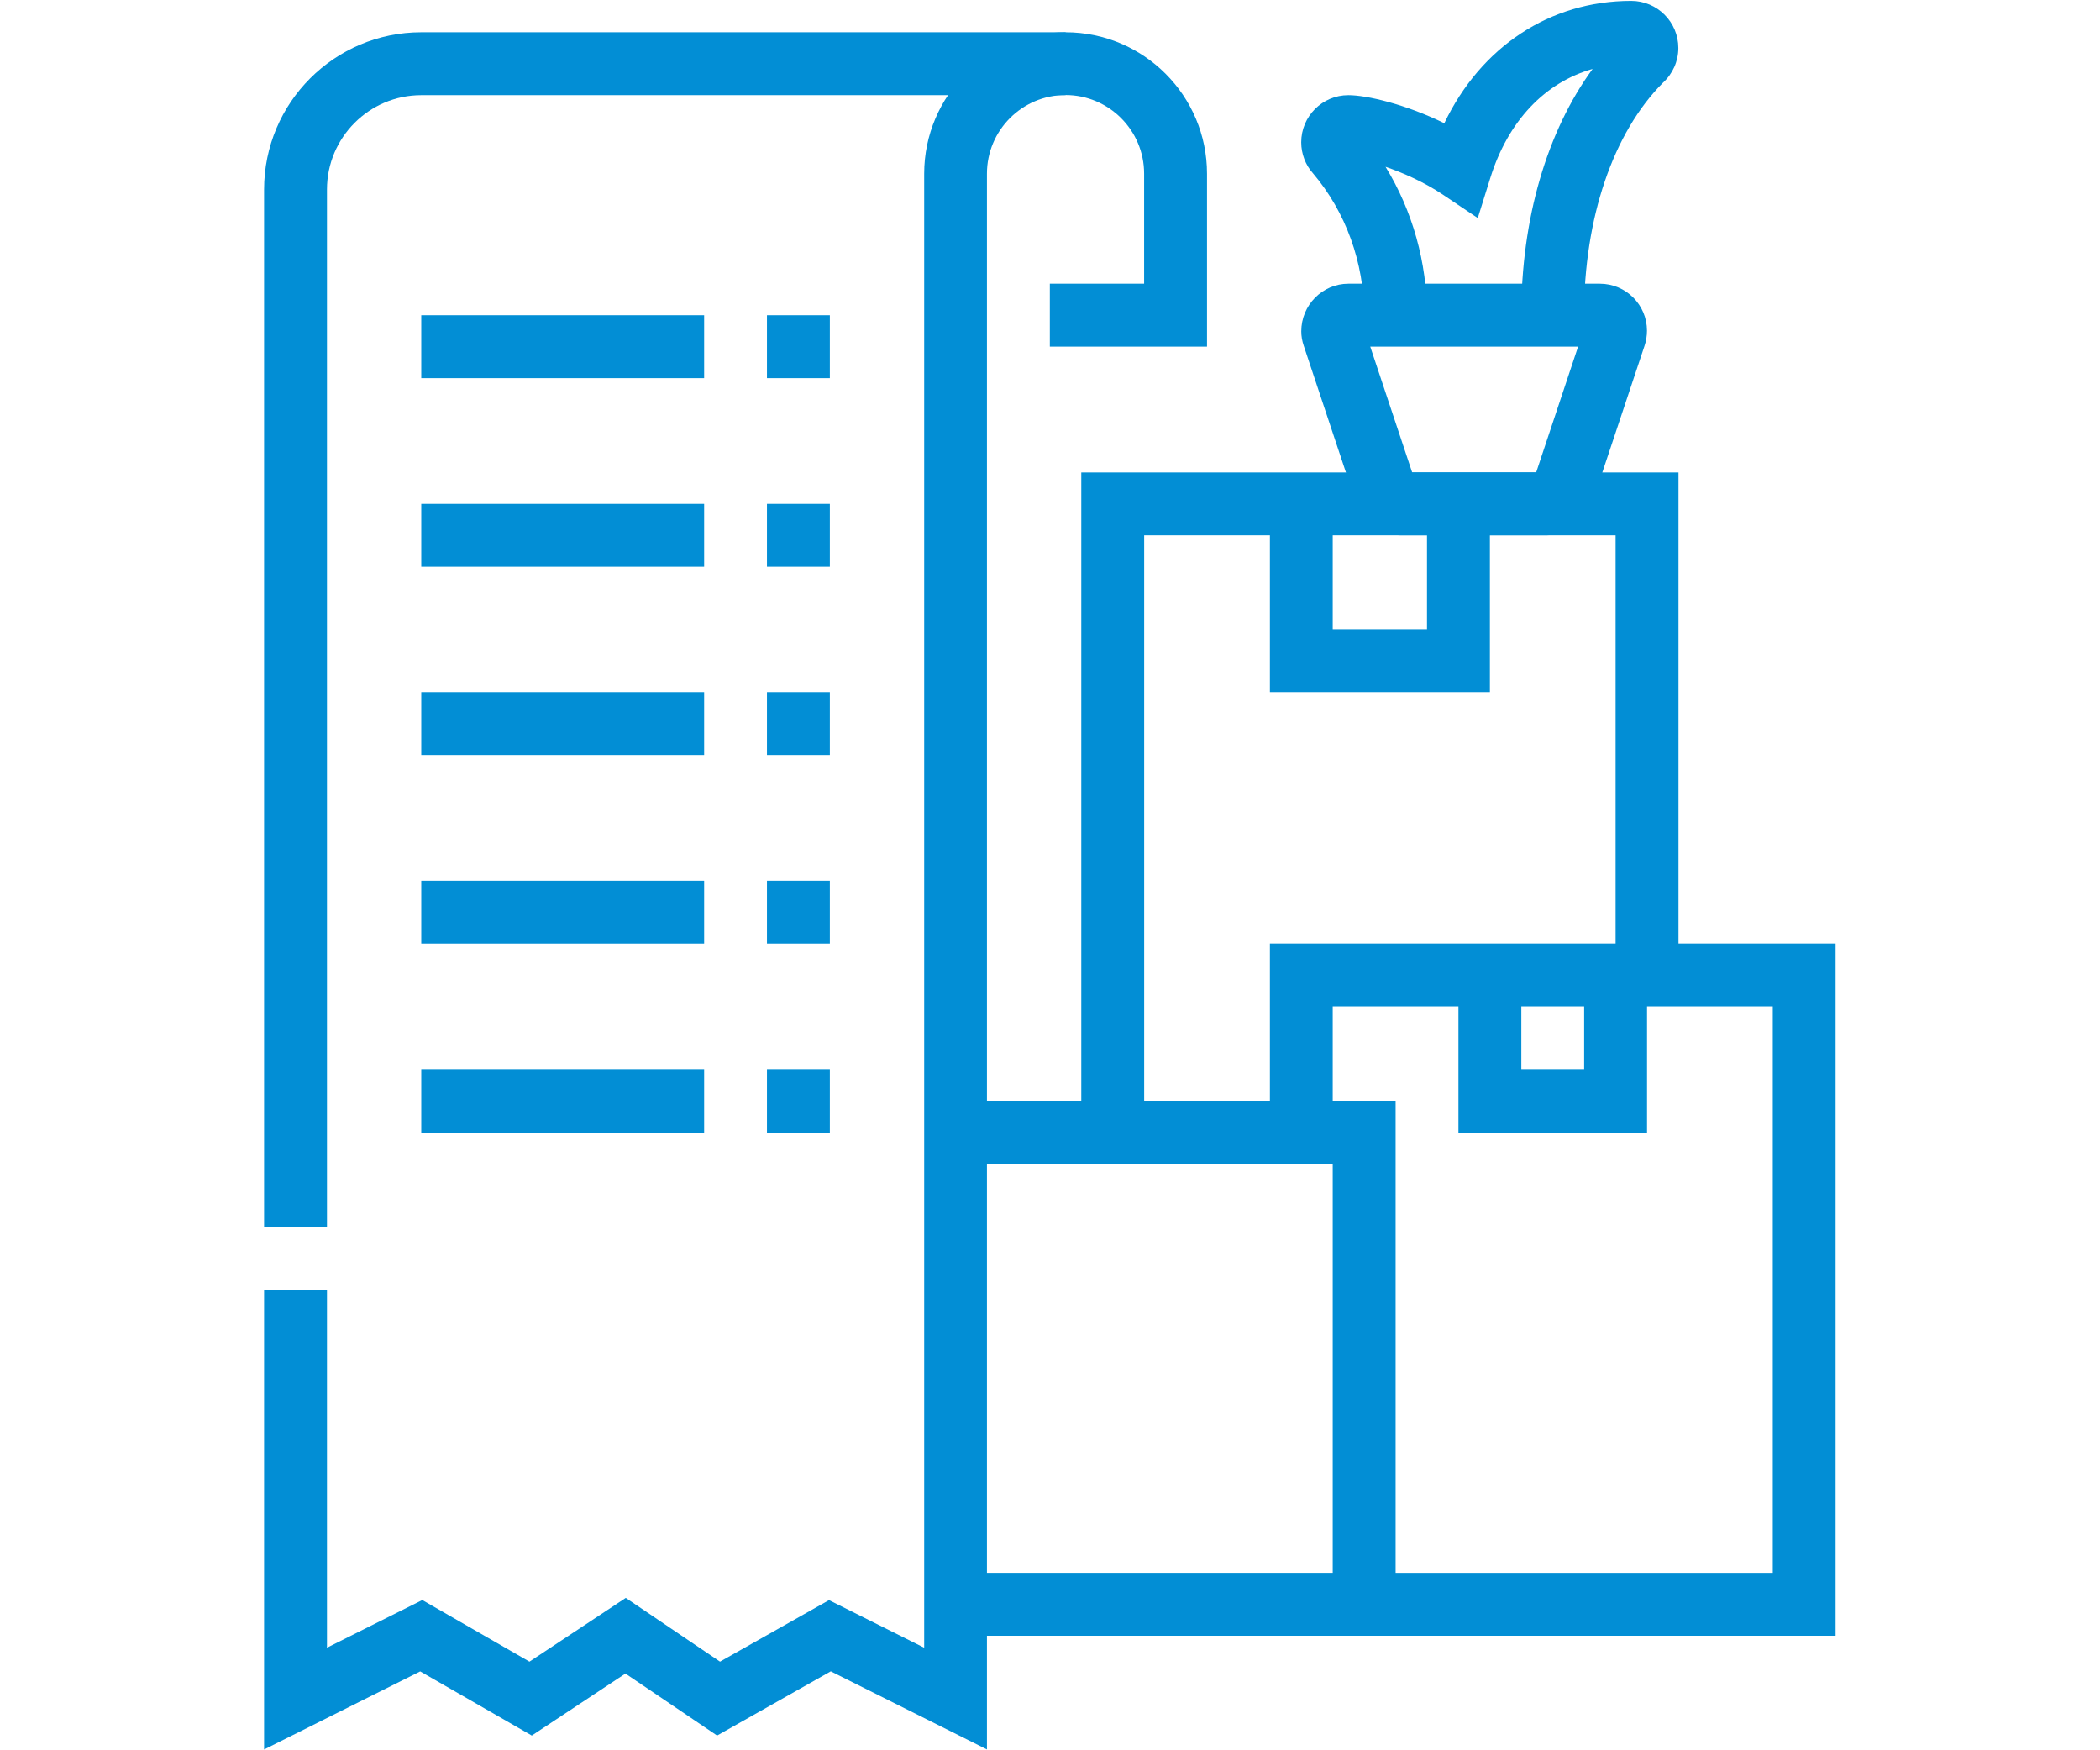
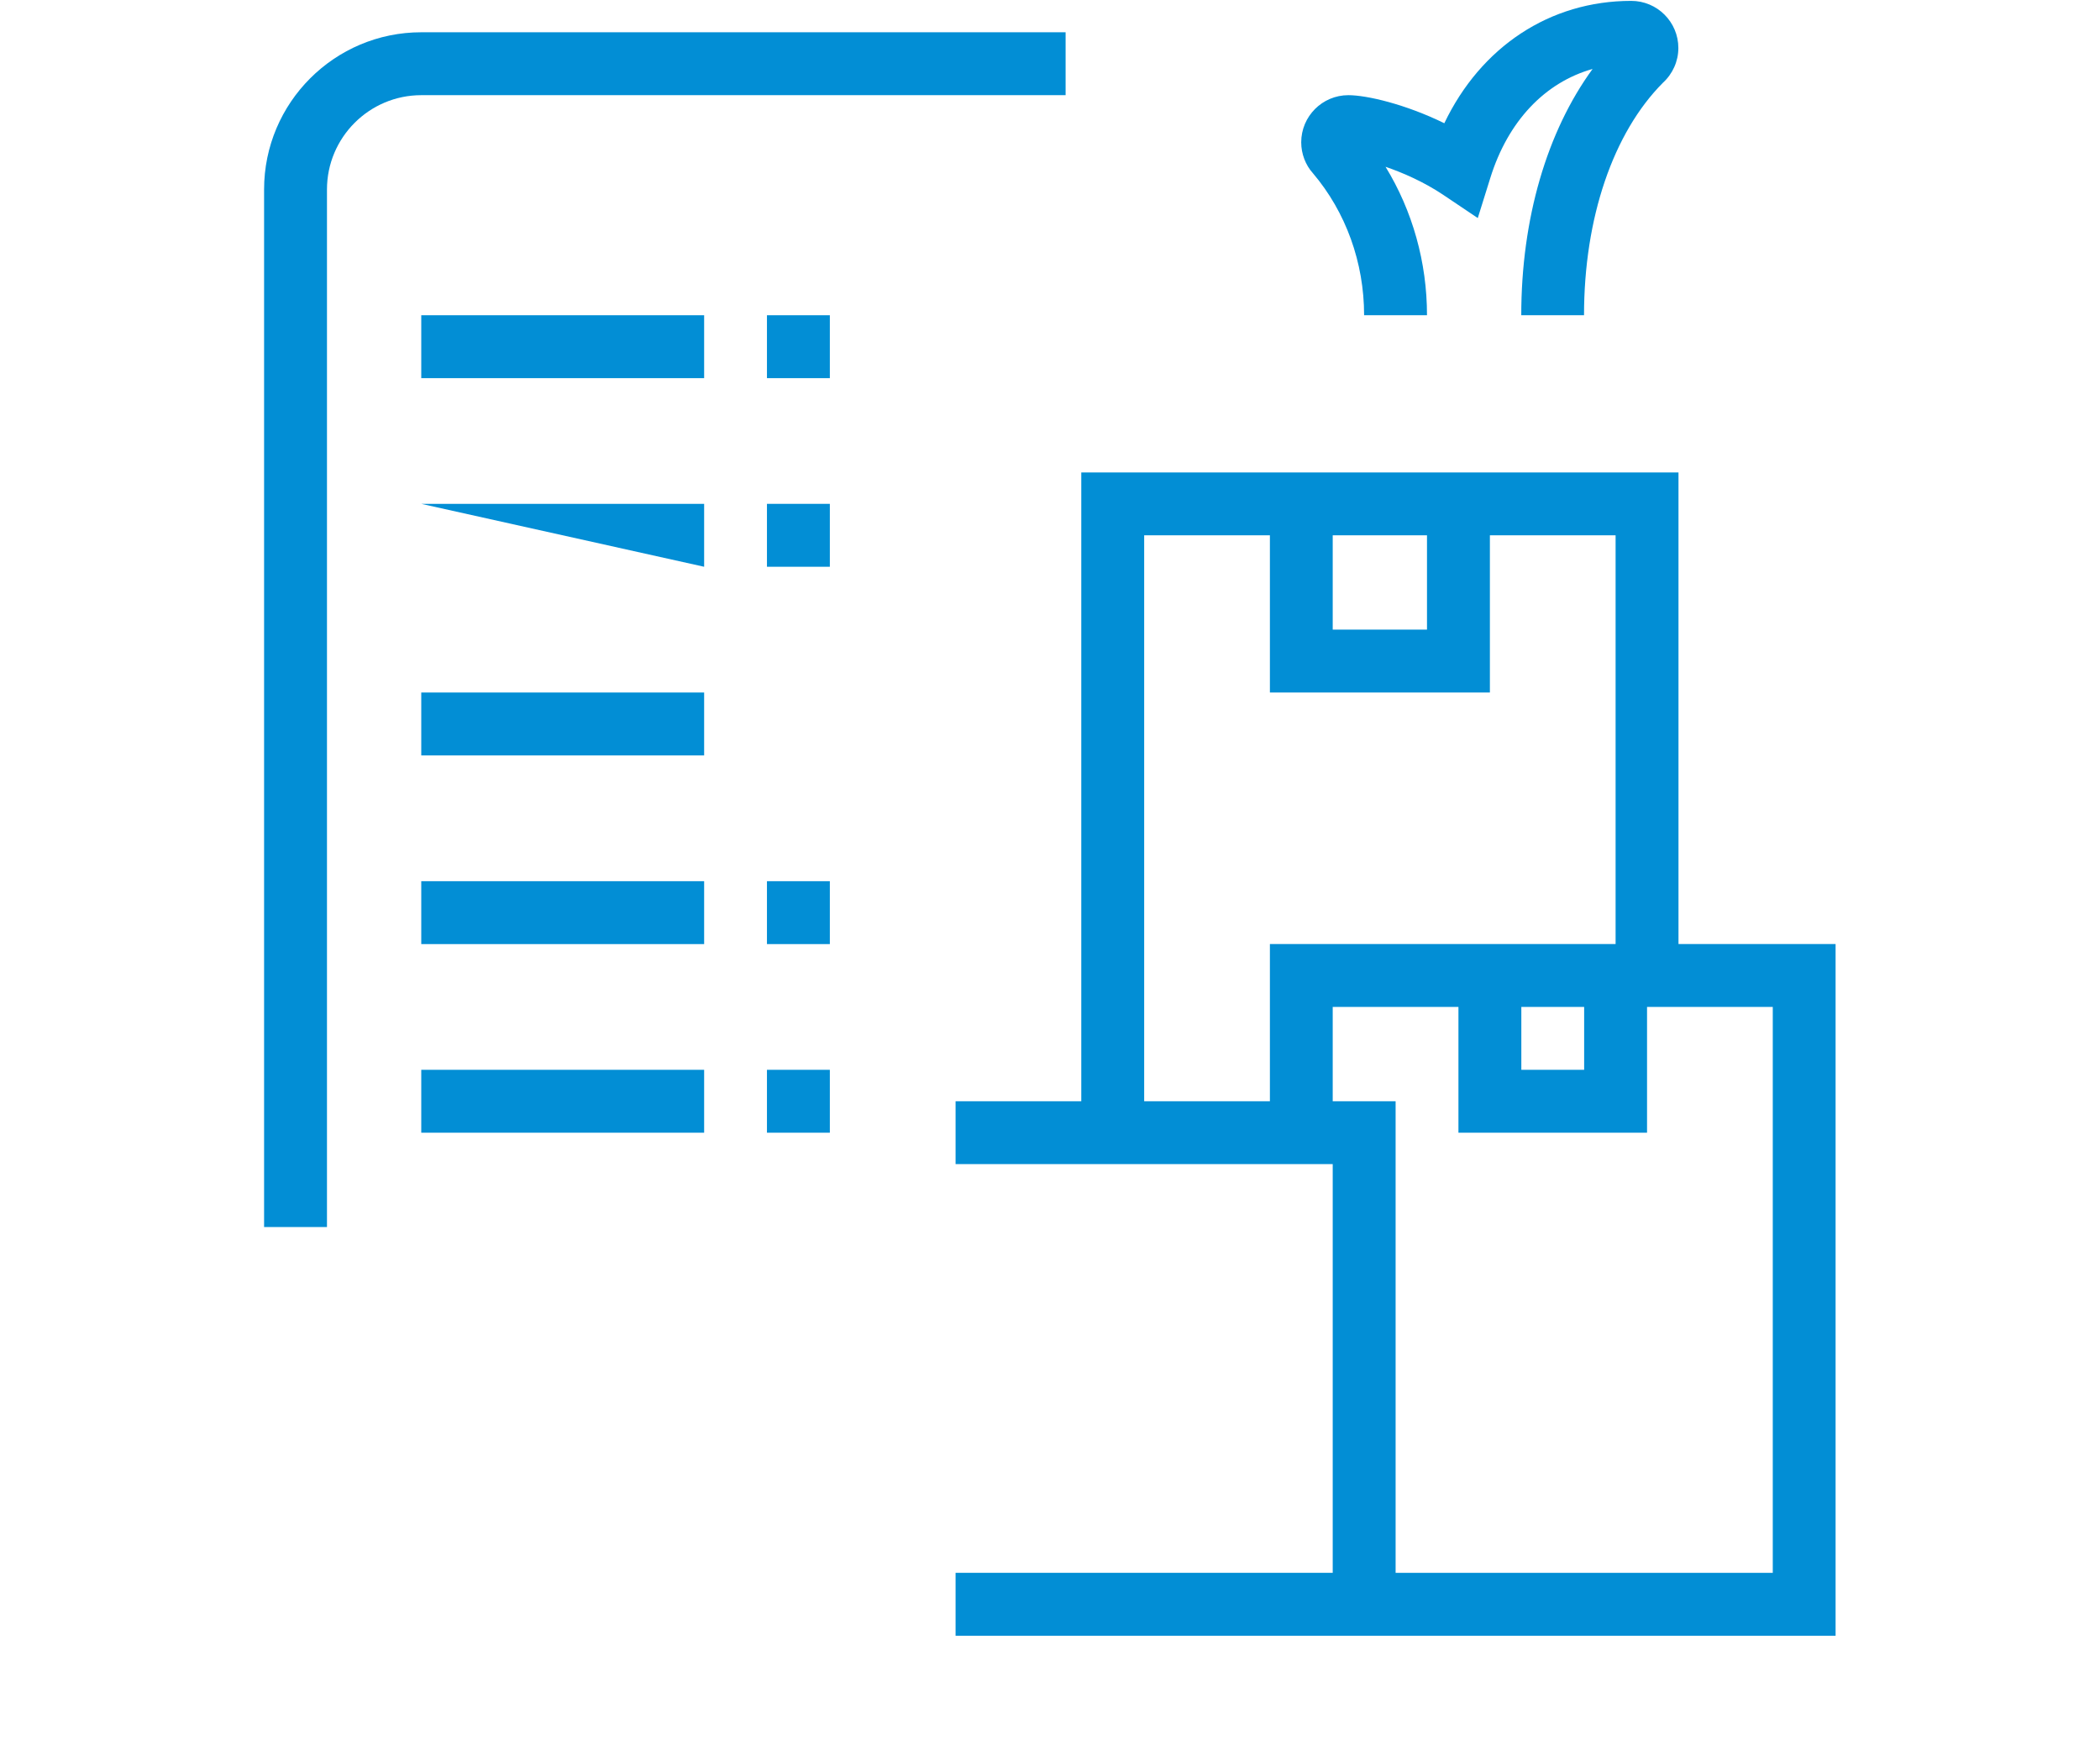
<svg xmlns="http://www.w3.org/2000/svg" width="600" zoomAndPan="magnify" viewBox="0 0 450 375" height="500" preserveAspectRatio="xMidYMid meet" version="1.0">
  <defs>
    <clipPath id="0e741b8fde">
      <path d="M 56.59 6 L 229 6 L 229 263 L 56.59 263 Z M 56.59 6 " clip-rule="nonzero" />
    </clipPath>
    <clipPath id="fd25038bb3">
      <path d="M 56.59 6 L 259 6 L 259 375 L 56.59 375 Z M 56.59 6 " clip-rule="nonzero" />
    </clipPath>
    <clipPath id="f460973dd7">
      <path d="M 272 202 L 393.34 202 L 393.34 351 L 272 351 Z M 272 202 " clip-rule="nonzero" />
    </clipPath>
  </defs>
  <path fill="#028ed5" d="M 90.27 67.539 L 150.887 67.539 L 150.887 81.02 L 90.27 81.02 Z M 90.27 67.539 " fill-opacity="1" fill-rule="nonzero" />
  <path fill="#028ed5" d="M 164.348 67.539 L 177.824 67.539 L 177.824 81.02 L 164.348 81.02 Z M 164.348 67.539 " fill-opacity="1" fill-rule="nonzero" />
-   <path fill="#028ed5" d="M 90.27 107.949 L 150.887 107.949 L 150.887 121.43 L 90.27 121.43 Z M 90.27 107.949 " fill-opacity="1" fill-rule="nonzero" />
+   <path fill="#028ed5" d="M 90.27 107.949 L 150.887 107.949 L 150.887 121.43 Z M 90.27 107.949 " fill-opacity="1" fill-rule="nonzero" />
  <path fill="#028ed5" d="M 164.348 107.949 L 177.824 107.949 L 177.824 121.43 L 164.348 121.43 Z M 164.348 107.949 " fill-opacity="1" fill-rule="nonzero" />
  <path fill="#028ed5" d="M 90.27 148.371 L 150.887 148.371 L 150.887 161.852 L 90.27 161.852 Z M 90.27 148.371 " fill-opacity="1" fill-rule="nonzero" />
-   <path fill="#028ed5" d="M 164.348 148.371 L 177.824 148.371 L 177.824 161.852 L 164.348 161.852 Z M 164.348 148.371 " fill-opacity="1" fill-rule="nonzero" />
  <path fill="#028ed5" d="M 90.27 188.797 L 150.887 188.797 L 150.887 202.273 L 90.27 202.273 Z M 90.27 188.797 " fill-opacity="1" fill-rule="nonzero" />
  <path fill="#028ed5" d="M 164.348 188.797 L 177.824 188.797 L 177.824 202.273 L 164.348 202.273 Z M 164.348 188.797 " fill-opacity="1" fill-rule="nonzero" />
  <path fill="#028ed5" d="M 90.27 229.207 L 150.887 229.207 L 150.887 242.684 L 90.27 242.684 Z M 90.27 229.207 " fill-opacity="1" fill-rule="nonzero" />
  <path fill="#028ed5" d="M 164.348 229.207 L 177.824 229.207 L 177.824 242.684 L 164.348 242.684 Z M 164.348 229.207 " fill-opacity="1" fill-rule="nonzero" />
  <g clip-path="url(#0e741b8fde)">
    <path fill="#028ed5" d="M 70.066 262.891 L 56.59 262.891 L 56.59 40.598 C 56.59 22.016 71.691 6.914 90.27 6.914 L 228.344 6.914 L 228.344 20.391 L 90.27 20.391 C 79.133 20.391 70.066 29.457 70.066 40.598 Z M 70.066 262.891 " fill-opacity="1" fill-rule="nonzero" />
  </g>
  <g clip-path="url(#fd25038bb3)">
-     <path fill="#028ed5" d="M 211.504 374.828 L 178.023 358.082 L 153.66 371.844 L 134.02 358.559 L 113.957 371.844 L 90.043 358.098 L 56.59 374.828 L 56.59 276.355 L 70.066 276.355 L 70.066 353.023 L 90.492 342.809 L 113.453 356.008 L 134.09 342.348 L 154.289 356.008 L 177.645 342.824 L 198.039 353.023 L 198.039 37.219 C 198.039 20.504 211.629 6.914 228.344 6.914 C 245.055 6.914 258.645 20.504 258.645 37.219 L 258.645 74.266 L 224.965 74.266 L 224.965 60.785 L 245.168 60.785 L 245.168 37.207 C 245.168 27.914 237.617 20.363 228.328 20.363 C 219.039 20.363 211.488 27.914 211.488 37.207 L 211.488 374.812 Z M 211.504 374.828 " fill-opacity="1" fill-rule="nonzero" />
-   </g>
-   <path fill="#028ed5" d="M 331.602 114.688 L 300.18 114.688 C 295.836 114.688 291.984 111.914 290.598 107.781 L 279.379 74.098 C 279.027 73.09 278.844 72.039 278.844 70.988 C 278.844 65.367 283.371 60.785 288.945 60.785 L 342.824 60.785 C 348.398 60.785 352.926 65.297 352.926 70.848 C 352.926 71.969 352.742 73.074 352.391 74.113 L 341.172 107.766 C 339.785 111.902 335.934 114.676 331.59 114.676 Z M 302.605 101.211 L 329.18 101.211 L 338.16 74.266 L 293.625 74.266 Z M 339.629 69.824 C 339.629 69.824 339.629 69.84 339.629 69.852 Z M 292.125 69.781 L 292.125 69.809 C 292.125 69.809 292.125 69.797 292.125 69.781 Z M 292.125 69.781 " fill-opacity="1" fill-rule="nonzero" />
+     </g>
  <path fill="#028ed5" d="M 339.461 67.539 L 325.984 67.539 C 325.984 46.887 331.477 28.184 341.27 14.773 C 331.07 17.645 323.156 25.926 319.359 38.102 L 316.668 46.719 L 309.176 41.688 C 305.125 38.984 300.656 37.023 296.902 35.734 C 302.703 45.219 305.785 56.207 305.785 67.539 L 292.309 67.539 C 292.309 56.262 288.414 45.445 281.324 37.094 C 279.77 35.371 278.832 32.973 278.832 30.492 C 278.832 24.918 283.355 20.391 288.93 20.391 C 292.883 20.391 301.176 22.324 309.496 26.402 C 317.328 10.039 332.094 0.188 349.547 0.188 C 355.125 0.188 359.648 4.711 359.648 10.289 C 359.648 13.105 358.445 15.809 356.344 17.73 C 345.684 28.434 339.434 46.676 339.434 67.555 Z M 291.48 28.223 C 291.48 28.223 291.566 28.324 291.594 28.363 C 291.551 28.324 291.508 28.266 291.48 28.223 Z M 347.055 7.977 C 347.055 7.977 346.957 8.062 346.93 8.105 C 346.973 8.062 347.012 8.02 347.055 7.977 Z M 347.055 7.977 " fill-opacity="1" fill-rule="nonzero" />
  <path fill="#028ed5" d="M 245.18 242.684 L 231.703 242.684 L 231.703 101.223 L 359.676 101.223 L 359.676 209 L 346.199 209 L 346.199 114.688 L 245.18 114.688 Z M 245.18 242.684 " fill-opacity="1" fill-rule="nonzero" />
  <path fill="#028ed5" d="M 319.262 148.371 L 272.121 148.371 L 272.121 107.949 L 285.582 107.949 L 285.582 134.895 L 305.785 134.895 L 305.785 107.949 L 319.262 107.949 Z M 319.262 148.371 " fill-opacity="1" fill-rule="nonzero" />
  <g clip-path="url(#f460973dd7)">
    <path fill="#028ed5" d="M 393.34 350.461 L 292.32 350.461 L 292.32 336.98 L 379.879 336.98 L 379.879 215.738 L 285.582 215.738 L 285.582 242.684 L 272.121 242.684 L 272.121 202.262 L 393.34 202.262 Z M 393.34 350.461 " fill-opacity="1" fill-rule="nonzero" />
  </g>
  <path fill="#028ed5" d="M 352.938 242.684 L 312.523 242.684 L 312.523 209 L 326 209 L 326 229.207 L 339.461 229.207 L 339.461 209 L 352.938 209 Z M 352.938 242.684 " fill-opacity="1" fill-rule="nonzero" />
  <path fill="#028ed5" d="M 299.059 350.461 L 204.766 350.461 L 204.766 336.98 L 285.582 336.98 L 285.582 249.41 L 204.766 249.41 L 204.766 235.945 L 299.059 235.945 Z M 299.059 350.461 " fill-opacity="1" fill-rule="nonzero" />
</svg>